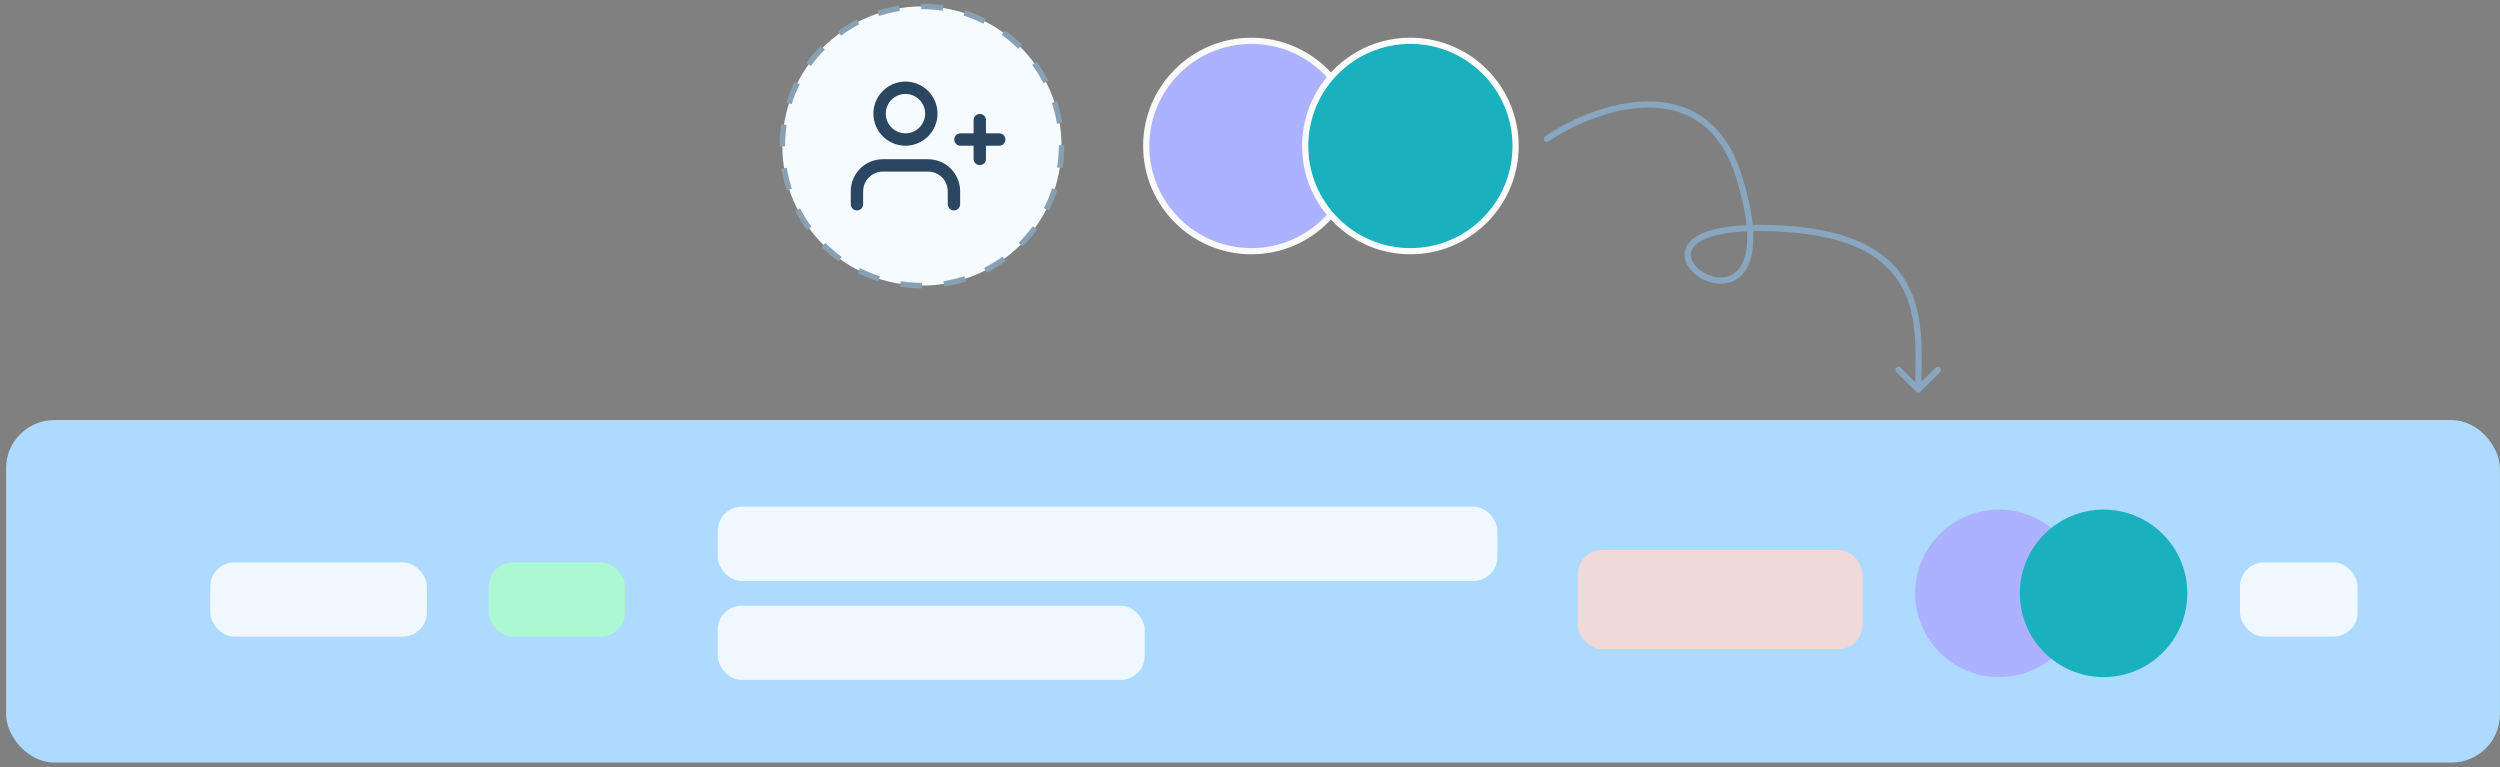
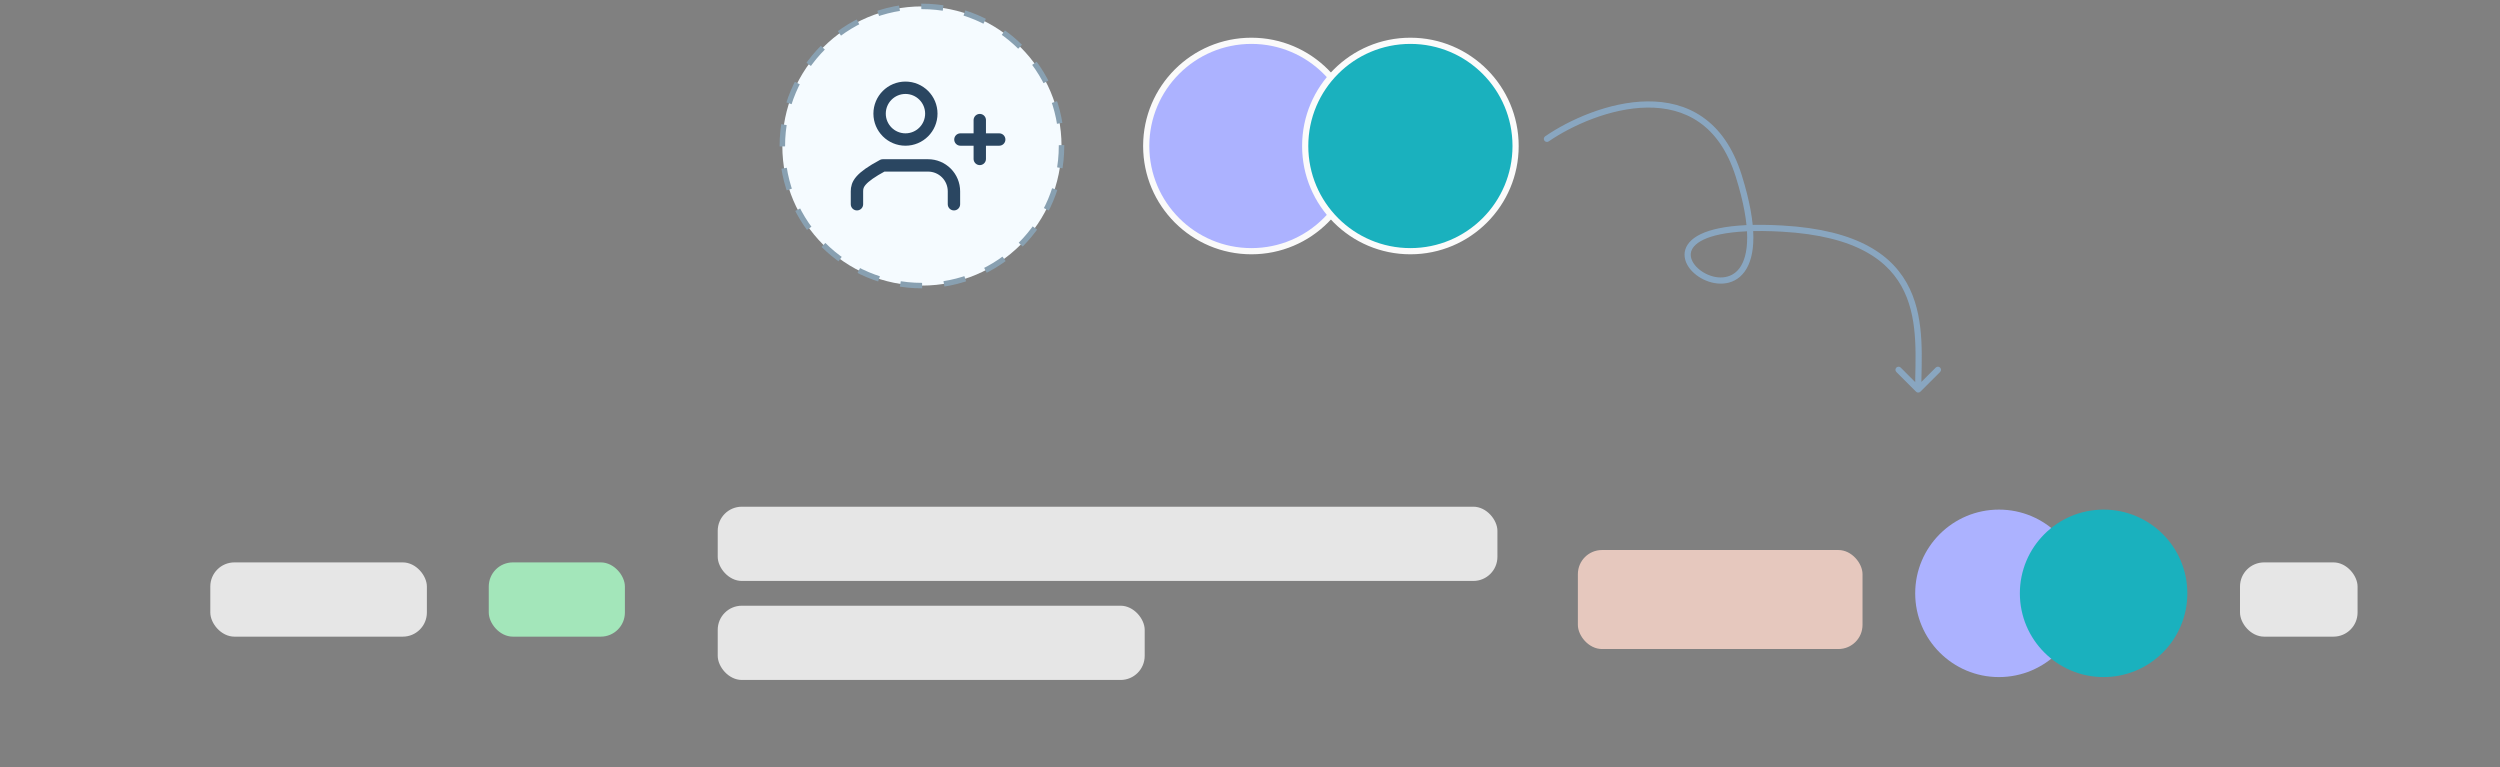
<svg xmlns="http://www.w3.org/2000/svg" width="404" height="124" viewBox="0 0 404 124" fill="none">
  <rect x="0" y="0" width="404" height="124" fill="#808080" stroke="none" />
  <path d="M249.701 22.028C249.473 22.184 249.416 22.496 249.573 22.723C249.729 22.951 250.041 23.008 250.268 22.851L249.701 22.028ZM280.984 28.44L281.461 28.29L280.984 28.44ZM287.984 36.94L288.013 36.441L287.984 36.94ZM309.631 63.294C309.826 63.489 310.143 63.489 310.338 63.294L313.52 60.111C313.715 59.916 313.715 59.6 313.52 59.404C313.325 59.209 313.008 59.209 312.813 59.404L309.984 62.233L307.156 59.404C306.961 59.209 306.644 59.209 306.449 59.404C306.254 59.6 306.254 59.916 306.449 60.111L309.631 63.294ZM250.268 22.851C253.968 20.302 260.239 17.443 266.227 17.384C269.211 17.354 272.101 18.02 274.576 19.74C277.048 21.459 279.151 24.262 280.507 28.589L281.461 28.29C280.052 23.793 277.834 20.788 275.147 18.919C272.463 17.053 269.355 16.353 266.218 16.384C259.964 16.445 253.5 19.41 249.701 22.028L250.268 22.851ZM280.507 28.589C281.811 32.748 282.336 35.938 282.344 38.343C282.351 40.75 281.841 42.333 281.113 43.323C279.702 45.242 277.246 45.16 275.36 44.069C274.427 43.53 273.714 42.781 273.4 42.015C273.098 41.278 273.153 40.514 273.768 39.807C274.413 39.064 275.716 38.336 278.022 37.864C280.317 37.394 283.543 37.19 287.956 37.439L288.013 36.441C283.55 36.189 280.23 36.391 277.822 36.885C275.425 37.375 273.868 38.167 273.013 39.151C272.128 40.17 272.043 41.34 272.475 42.394C272.895 43.419 273.792 44.318 274.859 44.935C276.973 46.157 280.079 46.418 281.919 43.915C282.816 42.695 283.352 40.876 283.344 38.339C283.336 35.801 282.783 32.507 281.461 28.29L280.507 28.589ZM287.956 37.439C300.099 38.123 305.389 42.193 307.72 47.109C308.9 49.596 309.346 52.347 309.493 55.09C309.641 57.851 309.484 60.523 309.484 62.94H310.484C310.484 60.606 310.641 57.827 310.491 55.037C310.341 52.23 309.882 49.334 308.624 46.681C306.08 41.317 300.37 37.137 288.013 36.441L287.956 37.439Z" fill="#89A6C0" />
-   <rect x="0.984" y="67.883" width="403" height="55.344" rx="7.795" fill="#AEDAFF" />
  <g opacity="0.8">
    <rect x="115.984" y="81.883" width="126" height="12" rx="3.897" fill="white" />
    <rect x="115.984" y="97.883" width="69" height="12" rx="3.897" fill="white" />
    <rect x="361.984" y="90.883" width="19" height="12" rx="3.897" fill="white" />
    <rect x="254.984" y="88.883" width="46" height="16" rx="3.897" fill="#FFDACD" />
    <rect x="33.984" y="90.883" width="35" height="12" rx="3.897" fill="white" />
    <rect x="78.984" y="90.883" width="22" height="12" rx="3.897" fill="#ABFFC8" />
  </g>
  <circle cx="323.028" cy="95.884" r="13.532" fill="#ACB2FF" />
  <circle cx="339.942" cy="95.884" r="13.532" fill="#1AB1BE" />
  <circle cx="202.229" cy="23.594" r="17" fill="#ACB2FF" stroke="#FAFAFA" />
  <circle cx="227.92" cy="23.594" r="17" fill="#1AB1BE" stroke="#FBFBFB" />
  <circle cx="148.984" cy="23.594" r="22.558" fill="#F5FBFF" stroke="#88A0B1" stroke-width="0.885" stroke-dasharray="3.54 3.54" />
-   <path d="M154.158 33.005V30.913C154.158 29.804 153.718 28.74 152.934 27.956C152.15 27.171 151.087 26.73 149.978 26.73H142.664C141.556 26.73 140.492 27.171 139.709 27.956C138.925 28.74 138.484 29.804 138.484 30.913V33.005" stroke="#2A4661" stroke-width="2" stroke-linecap="round" stroke-linejoin="round" />
+   <path d="M154.158 33.005V30.913C154.158 29.804 153.718 28.74 152.934 27.956C152.15 27.171 151.087 26.73 149.978 26.73H142.664C138.925 28.74 138.484 29.804 138.484 30.913V33.005" stroke="#2A4661" stroke-width="2" stroke-linecap="round" stroke-linejoin="round" />
  <path d="M146.322 22.547C148.631 22.547 150.502 20.674 150.502 18.364C150.502 16.054 148.631 14.182 146.322 14.182C144.014 14.182 142.143 16.054 142.143 18.364C142.143 20.674 144.014 22.547 146.322 22.547Z" stroke="#2A4661" stroke-width="2" stroke-linecap="round" stroke-linejoin="round" />
  <path d="M158.332 19.408V25.682" stroke="#2A4661" stroke-width="2" stroke-linecap="round" stroke-linejoin="round" />
  <path d="M161.473 22.547H155.203" stroke="#2A4661" stroke-width="2" stroke-linecap="round" stroke-linejoin="round" />
</svg>